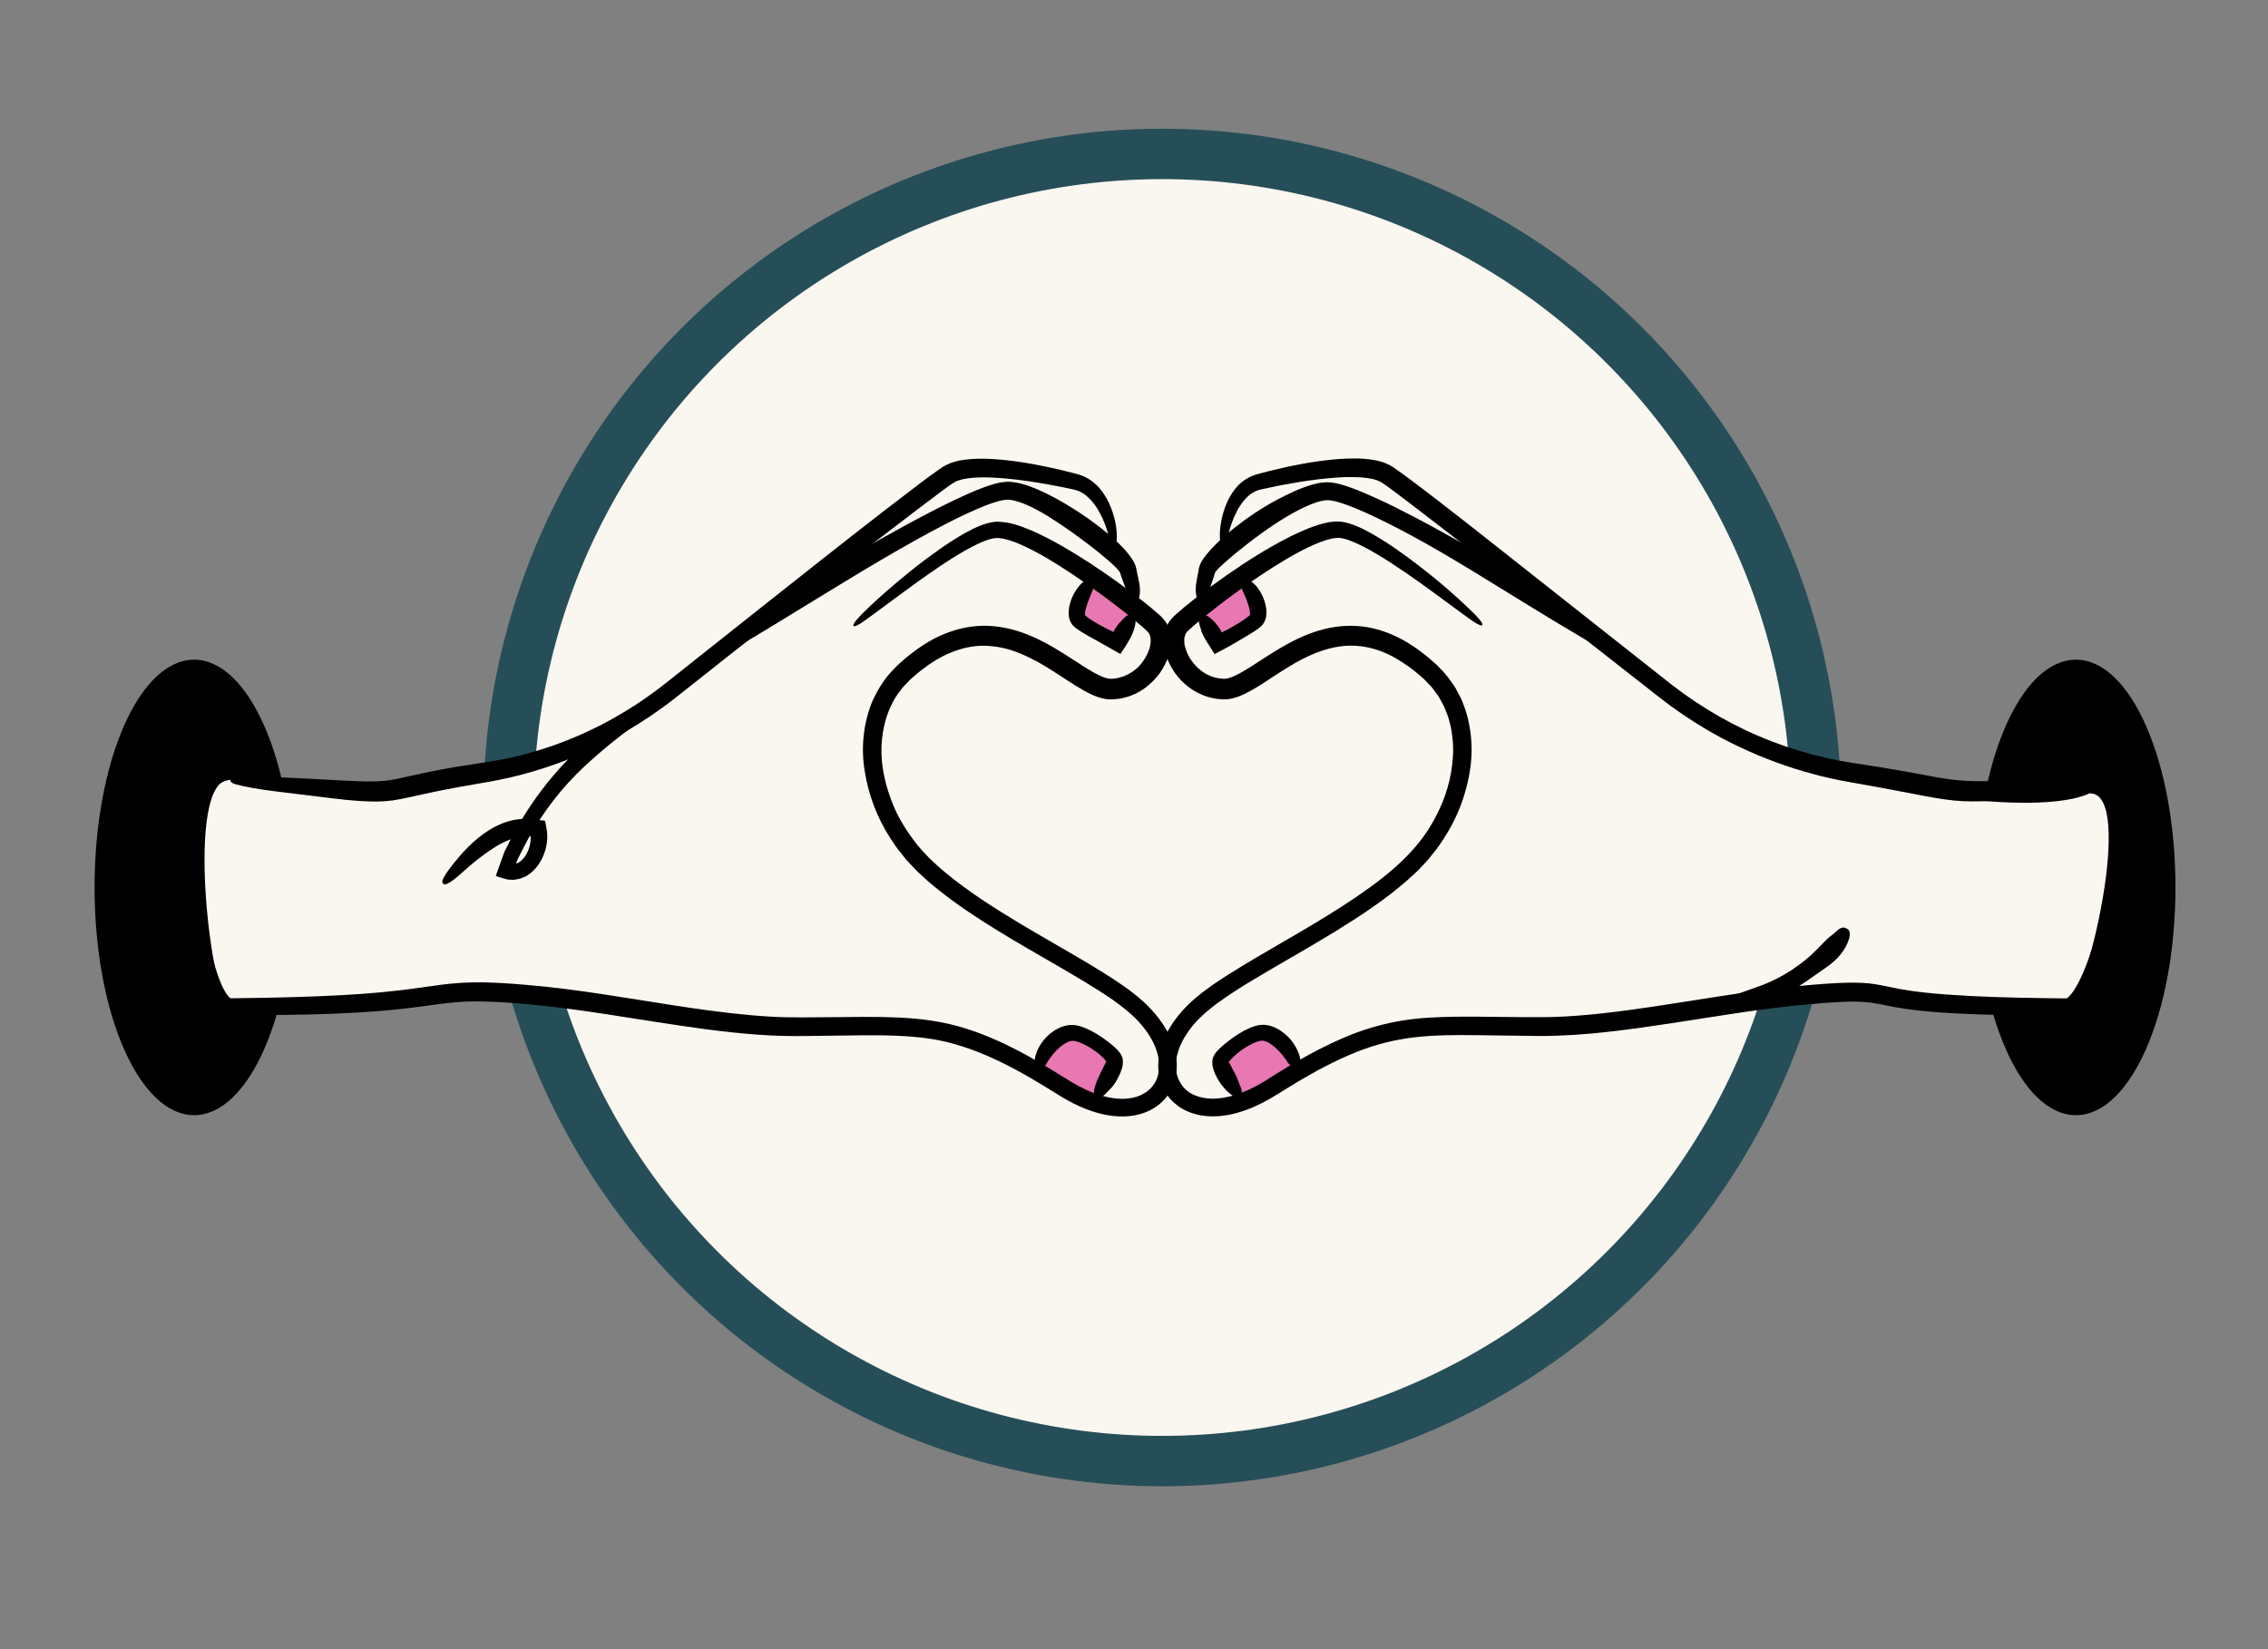
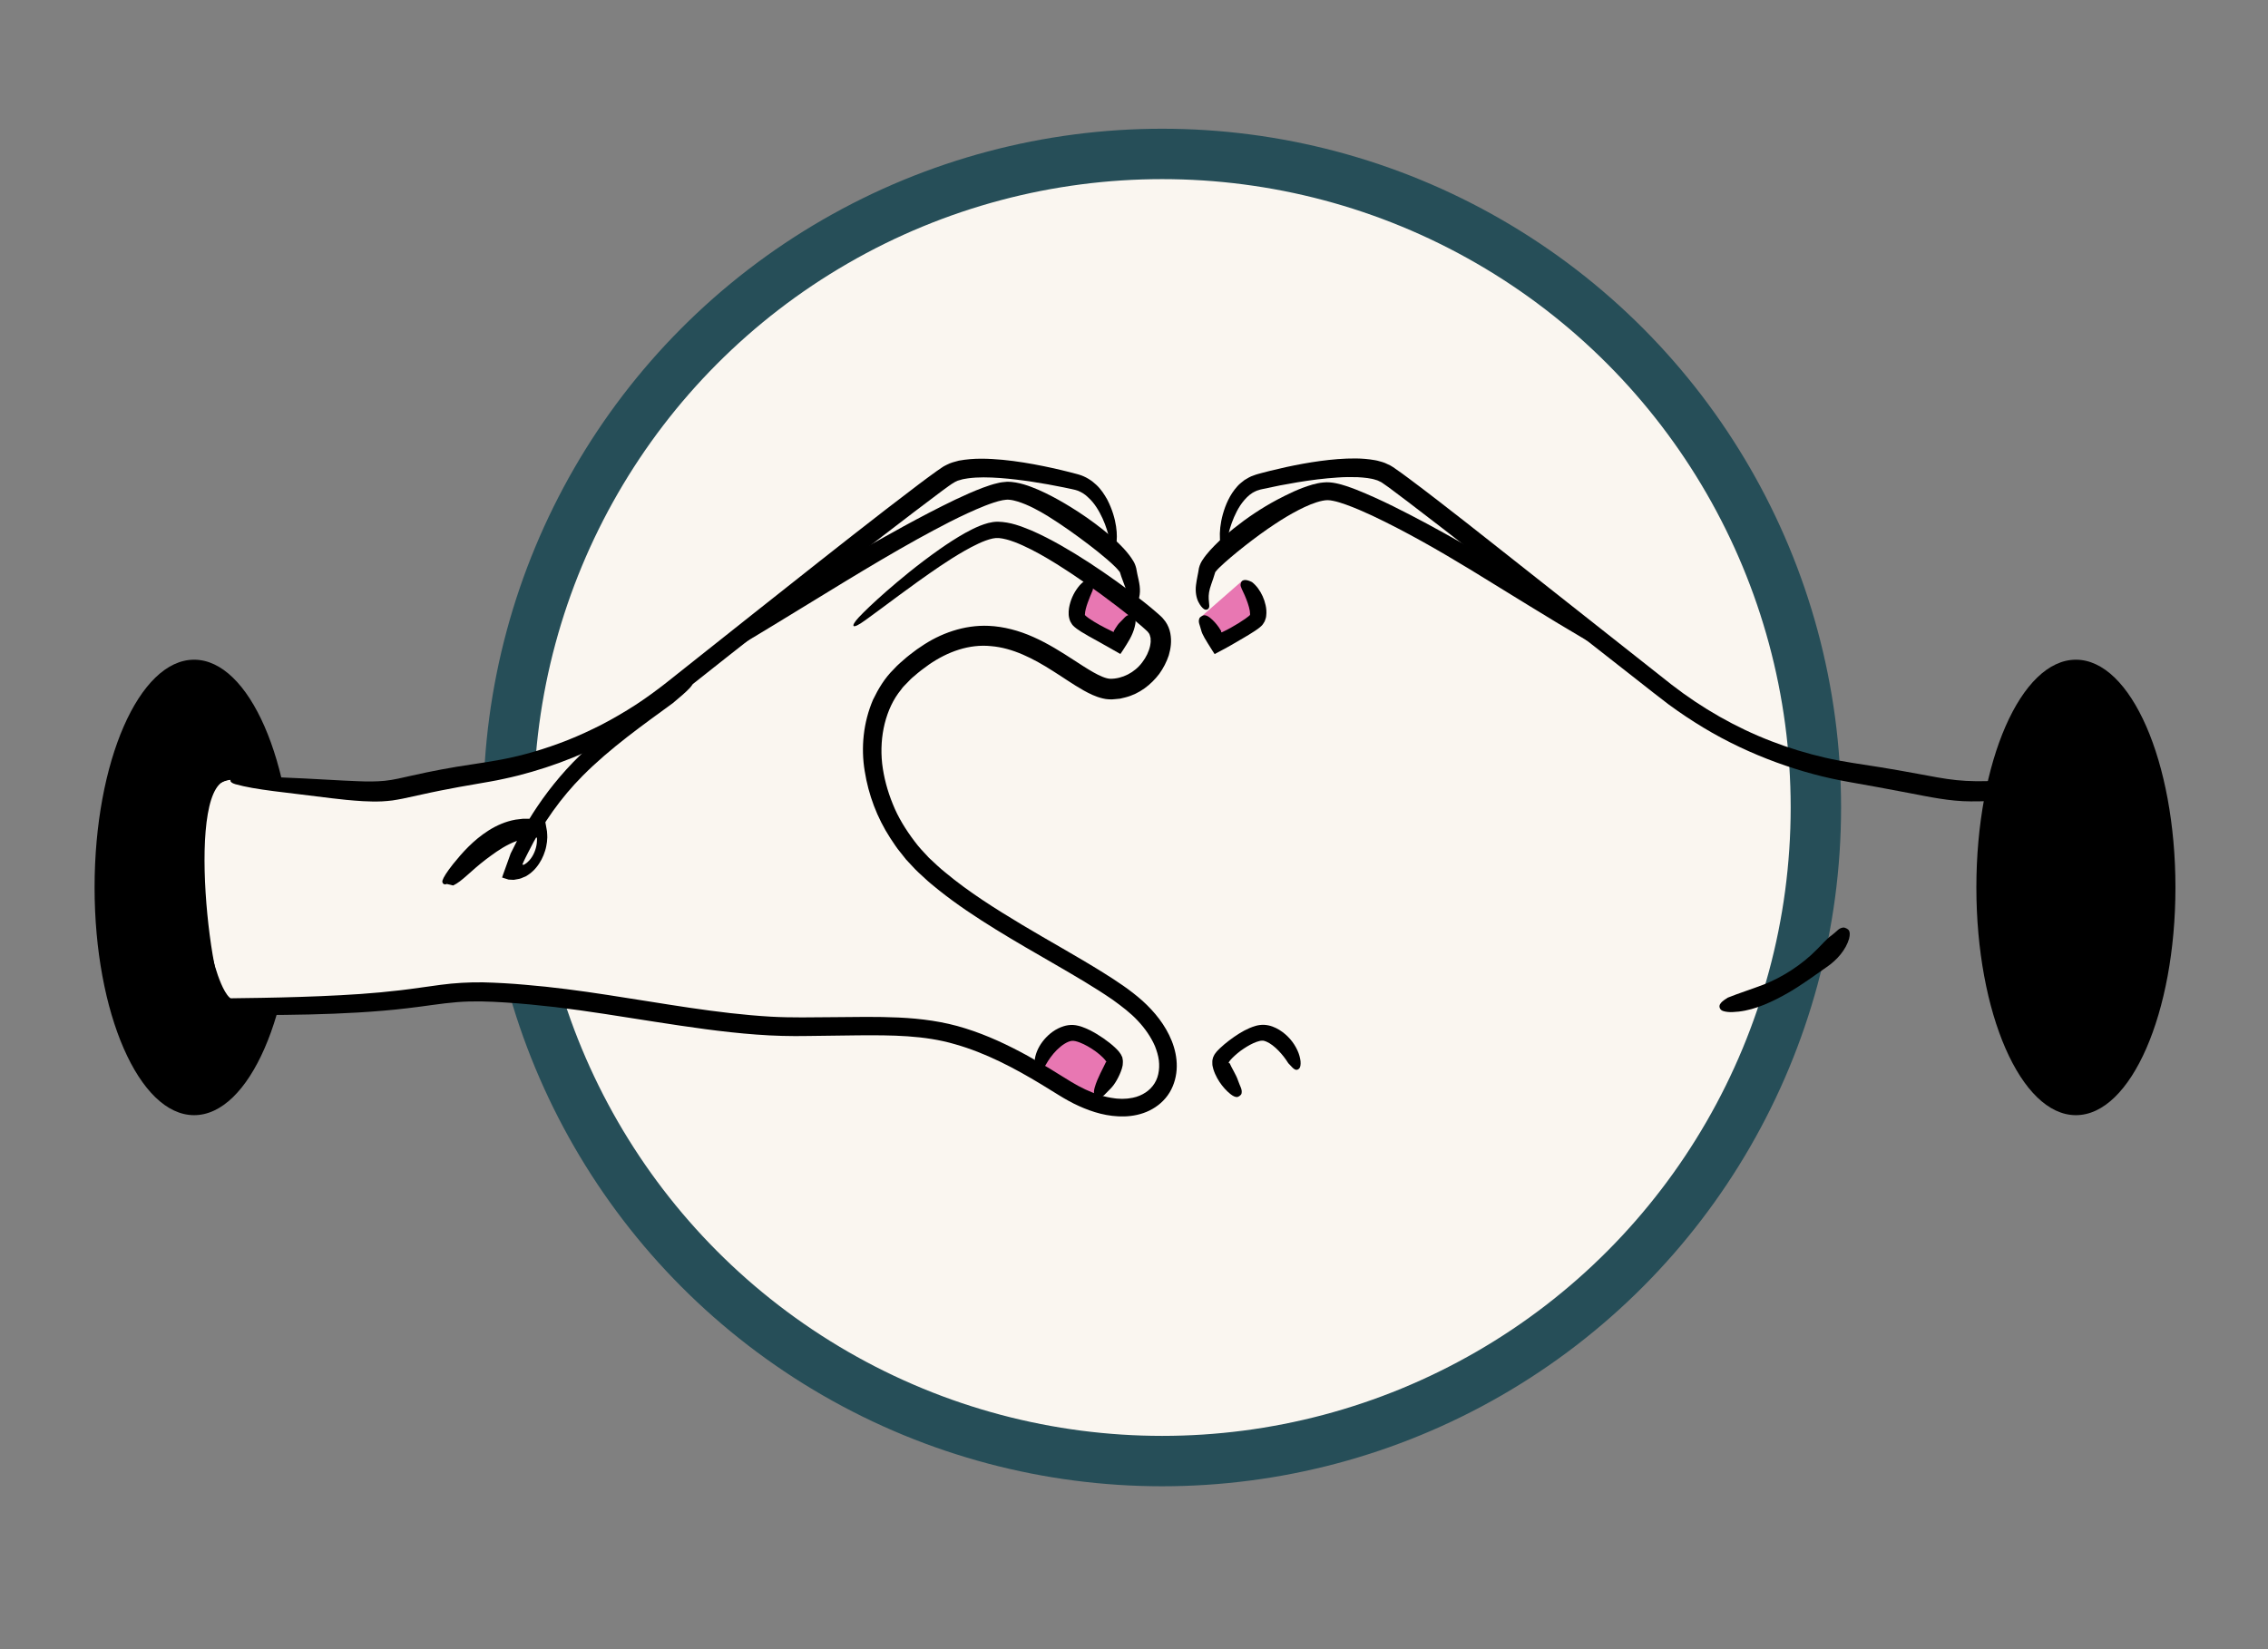
<svg xmlns="http://www.w3.org/2000/svg" id="Layer_2" version="1.1" viewBox="0 0 450 327.289">
  <rect x="0" y="0" width="450" height="327.289" fill="#808080" stroke="none" />
  <defs>
    <style>
      .st0 {
        fill: #faf6f0;
        stroke: #264e58;
        stroke-miterlimit: 10;
        stroke-width: 10px;
      }

      .st1 {
        fill: #faf6f0;
      }

      .st2 {
        fill: #e877b2;
      }
    </style>
  </defs>
  <circle class="st0" cx="230.593" cy="160.247" r="129.7" />
  <g>
    <ellipse cx="411.886" cy="176.109" rx="19.75" ry="45.193" />
-     <path class="st1" d="M237.66,199.987c9.519-7.674,32.909-16.105,44.923-29.383,8.272-9.142,14.021-27.999,3.648-37.282-19.618-17.557-35.451,2.023-43.186,1.885-7.735-.137-9.932-7.748-6.493-11.033.886-.846,2.611-2.272,4.83-3.964-1.06-2.497-1.625.054-1.06-2.497.162-.731-2.628-3.001-.818-4.619l3.174-3.799c-.654-3.414,1.502-12.269,6.979-13.627,5.477-1.358,22.799-3.57,27.765-.66,2.354,1.379,53.297,50.292,77.736,56.688,48.165,12.604,59.34,5.758,59.34,5.758,9.442-.709-.765,42.398-4.486,42.333-47.765-.835-25.449-6.176-51.216-3.698-16.404,1.578-35.458,6.02-50.7,5.997-24.75-.037-36.023-.168-58.44,13.773-17.793,11.065-25.968-4.61-11.998-15.872Z" />
    <ellipse cx="38.516" cy="176.109" rx="19.75" ry="45.193" />
    <path class="st1" d="M222.482,199.438c-9.519-7.674-29.547-15.556-41.561-28.834-8.272-9.142-14.021-27.999-3.648-37.282,19.618-17.557,35.451,2.023,43.186,1.885,7.735-.137,9.932-7.748,6.493-11.033-.886-.846-.934-1.506-3.153-3.198,1.06-2.497.566-5.332,0-7.882-.162-.731-3.588-1.611-5.398-3.229h0c6.623.175.823-10.8-3.096-13.499-4.647-3.201-24.258-4.268-29.224-1.358-2.354,1.379-52.894,52.099-77.736,56.688-46.772,8.639-62.613,3.069-62.613,3.069-9.442-.709-3.721,45.315,0,45.25,47.765-.835,33.208-6.403,58.975-3.925,16.404,1.578,35.458,6.02,50.7,5.997,24.75-.037,35.085.902,57.501,14.843,17.793,11.065,23.544-6.229,9.574-17.491Z" />
    <path d="M224.729,120.865c-.613.563-1.176.066-1.184-.474.004-.354.07-.867.106-1.494.027-.64-.029-1.322-.349-2.259-.278-.839-.762-1.917-1.106-3.109-.028-.019-.477-.62-.945-1.06-.478-.476-1.015-.966-1.583-1.452-1.128-.976-2.359-1.953-3.631-2.926-2.549-1.941-5.277-3.888-8.089-5.642-1.811-1.113-3.891-2.26-6.041-2.928-.528-.153-1.07-.295-1.551-.336-.474-.06-.894-.018-1.434.082-1.082.204-2.294.638-3.469,1.088-4.75,1.892-9.427,4.441-13.427,6.634-9.469,5.259-19.533,11.619-28.655,17.14-4.048,2.437-8.409,5.188-9.717,5.491-2.633.595.404-2.434,3.316-5.003,6.636-5.133,14.779-10.241,22.818-14.842,6.144-3.49,12.765-7.261,19.784-10.64,1.767-.832,3.554-1.642,5.438-2.349.954-.346,1.898-.688,2.984-.925.505-.135,1.146-.214,1.753-.252.648-.016,1.241.046,1.798.144,1.118.195,2.12.514,3.078.876.961.359,1.877.763,2.763,1.195,1.776.859,3.451,1.81,5.062,2.803,4.026,2.466,9.196,6.342,11.603,9.524.267.355.519.701.763,1.113.24.354.487.926.623,1.483.134.854.312,1.557.481,2.344.167.765.293,1.581.259,2.359-.062,1.591-.737,2.746-1.449,3.414Z" />
    <g>
      <path class="st2" d="M206.143,212.309c.245-3.68,3.925-7.36,6.624-7.36s7.85,3.925,8.341,5.397-3.682,7.196-3.682,7.196" />
      <path d="M218.05,217.807c-.311.035-.806-.363-.911-.609-.136-.324-.111-.793.078-1.436.266-.911.665-1.849,1.115-2.773.221-.443.446-.896.675-1.356.224-.408.431-.963.448-.844.017-.01.031-.025.039-.044.153.091-.241-.467-.649-.866-.412-.426-.921-.833-1.435-1.219-1.043-.758-2.194-1.407-3.163-1.775-.605-.238-1.226-.384-1.583-.329-.4.041-.951.261-1.47.592-1.061.665-2.026,1.679-2.772,2.705-.694.911-1.147,2.035-1.605,2.313-.503.27-.857.168-1.114-.242-.266-.403-.384-1.095-.381-1.752.21-1.372.884-2.722,1.851-3.867.978-1.137,2.223-2.136,3.871-2.653.553-.175,1.216-.286,1.895-.249.335.027.672.065.949.144.303.063.575.149.836.244,1.058.373,1.981.865,2.88,1.4.895.539,1.749,1.127,2.574,1.782.413.33.816.667,1.217,1.064.199.181.402.422.601.64.086.106.249.336.384.534l.301.606c.036.211.08.42.106.628.028.208-.01.417-.012.624-.002.207-.025.416-.083.597l-.115.444c-.489,1.537-1.421,3.124-2.19,3.885-1.017.977-1.433,1.712-2.334,1.812Z" />
    </g>
    <g>
      <path class="st2" d="M216.917,115.334c-2.156,1.372-4.092,6.29-2.915,7.662,1.176,1.372,7.657,4.597,7.657,4.597l3.145-5.357" />
      <path d="M224.173,122.007c.285-.026.822.311.96.529.181.284.229.698.134,1.265-.134.804-.413,1.627-.804,2.438-.224.453-.312.625-.899,1.597-.24.398-.486.788-.734,1.16l-.37.552c-.068.068-.108.23-.199.217l-.312-.181c-1.266-.716-2.745-1.552-4.24-2.397-1.092-.599-2.2-1.195-3.167-1.806-.285-.176-.58-.378-.885-.596-.162-.128-.307-.228-.483-.384l-.32-.312c-.119-.109-.173-.254-.266-.378-.361-.484-.505-1.188-.549-1.673-.029-.484.002-.923.062-1.332.268-1.611.897-2.95,1.751-4.092.736-1.01,1.957-1.935,2.555-1.711.531.188.593.593.584.98-.021.378-.12.826-.184,1.244-.332.747-.672,1.594-.98,2.444-.307.823-.56,1.798-.561,2.324-.024.118-.012.132,0,.17.133.154.468.415.774.634.646.457,1.387.898,2.142,1.317.758.419,1.54.819,2.324,1.196l.294.141c.124.06.065.024.105.039.038.009.061.009.071.002.029-.007.042-.03.031-.08-.004-.025-.012-.042-.019-.05l-.005-.005-.002-.002.055-.097.231-.393c.314-.515.647-.986.965-1.28.839-.776,1.111-1.404,1.94-1.48Z" />
    </g>
-     <path d="M88.653,175.419c-.602.286-1.002-.212-.861-.685.189-.618.852-1.678,2.109-3.269,1.798-2.231,3.985-4.72,7.077-6.684,1.539-.968,3.335-1.773,5.306-2.124.496-.064.993-.135,1.493-.179l1.511.004,2.472.349c.567-.102.429.545.552.911l.22,1.239c.025.23.031.483.047.724.008.2.017.311.013.47-.021.294-.042.592-.063.892-.082.592-.184,1.193-.375,1.777-.36,1.173-.932,2.324-1.787,3.347-.218.253-.431.51-.701.734-.252.234-.513.463-.823.653l-.453.296-.684.287c-.448.236-.931.294-1.411.377l-.36.064-.342-.015-.682-.036c-.448-.038-.832-.205-1.253-.301l-1.286-.407c.102-.379.276-.791.41-1.185l.86-2.392.428-1.196.39-.774c.53-1.025,1.007-2.067,1.576-3.045,1.078-1.984,2.21-3.863,3.354-5.545,2.689-3.99,5.971-7.891,9.675-11.269,3.695-3.39,7.711-6.332,11.653-8.821,3.483-2.224,7.443-4.376,8.606-4.539,2.307-.311-.554,2.026-3.075,4.153-5.768,4.214-12.431,8.91-17.897,14.429-4.177,4.188-7.951,9.417-10.831,15.245l-.548,1.088c-.24.47-.236.481-.291.605l-.284.653c.051.084.201.058.286.044.045-.014.09-.031.155-.07-.008.014.144-.103.255-.18.118-.079.238-.156.342-.271.901-.79,1.526-2.069,1.758-3.333.045-.321.101-.64.093-.958.001-.158.023-.319-.003-.473-.011-.115-.007-.06-.008-.067,0,.008-.001.008-.003,0-.006-.048-.059-.033-.088-.022-.398.014-.816.029-1.246.044-.447.088-.914.105-1.376.237-.462.126-.936.228-1.395.426-.468.154-.922.371-1.371.592-1.801.879-3.411,2.114-4.601,2.997-3.137,2.382-4.772,4.399-6.542,5.202Z" />
+     <path d="M88.653,175.419c-.602.286-1.002-.212-.861-.685.189-.618.852-1.678,2.109-3.269,1.798-2.231,3.985-4.72,7.077-6.684,1.539-.968,3.335-1.773,5.306-2.124.496-.064.993-.135,1.493-.179l1.511.004,2.472.349c.567-.102.429.545.552.911l.22,1.239c.025.23.031.483.047.724.008.2.017.311.013.47-.021.294-.042.592-.063.892-.082.592-.184,1.193-.375,1.777-.36,1.173-.932,2.324-1.787,3.347-.218.253-.431.51-.701.734-.252.234-.513.463-.823.653l-.453.296-.684.287c-.448.236-.931.294-1.411.377l-.36.064-.342-.015-.682-.036l-1.286-.407c.102-.379.276-.791.41-1.185l.86-2.392.428-1.196.39-.774c.53-1.025,1.007-2.067,1.576-3.045,1.078-1.984,2.21-3.863,3.354-5.545,2.689-3.99,5.971-7.891,9.675-11.269,3.695-3.39,7.711-6.332,11.653-8.821,3.483-2.224,7.443-4.376,8.606-4.539,2.307-.311-.554,2.026-3.075,4.153-5.768,4.214-12.431,8.91-17.897,14.429-4.177,4.188-7.951,9.417-10.831,15.245l-.548,1.088c-.24.47-.236.481-.291.605l-.284.653c.051.084.201.058.286.044.045-.014.09-.031.155-.07-.008.014.144-.103.255-.18.118-.079.238-.156.342-.271.901-.79,1.526-2.069,1.758-3.333.045-.321.101-.64.093-.958.001-.158.023-.319-.003-.473-.011-.115-.007-.06-.008-.067,0,.008-.001.008-.003,0-.006-.048-.059-.033-.088-.022-.398.014-.816.029-1.246.044-.447.088-.914.105-1.376.237-.462.126-.936.228-1.395.426-.468.154-.922.371-1.371.592-1.801.879-3.411,2.114-4.601,2.997-3.137,2.382-4.772,4.399-6.542,5.202Z" />
    <path d="M171.665,123.091c-2.748,2.011-2.936,1.214-1.289-.564,1.083-1.154,2.878-2.889,5.493-5.182,2.627-2.28,6.033-5.162,10.575-8.364,1.619-1.128,3.298-2.235,5.112-3.248.917-.497,1.853-.985,2.881-1.398,1.018-.394,2.178-.795,3.528-.806,2.569.061,4.594.9,6.638,1.722,2.011.87,3.945,1.876,5.851,2.952,3.805,2.163,7.5,4.609,11.162,7.226,1.826,1.317,3.644,2.672,5.443,4.106.901.719,1.794,1.447,2.692,2.242.224.197.45.403.681.622.102.084.253.258.396.432l.414.52c.494.716.823,1.534.965,2.316.302,1.58.084,3.052-.311,4.397-.442,1.327-1.083,2.548-1.881,3.66-1.638,2.16-3.95,3.975-6.739,4.671l-1.039.249-1.063.104c-.627.091-1.644.046-2.344-.142-1.506-.352-2.683-.968-3.799-1.579-2.208-1.247-4.126-2.621-6.104-3.858-3.898-2.49-7.985-4.593-12.29-4.948-4.289-.447-8.58,1.081-12.299,3.645-1.002.715-2.007,1.461-2.962,2.312-.512.403-.931.843-1.347,1.285-.411.45-.893.847-1.224,1.371-1.577,1.901-2.642,4.253-3.27,6.759-.619,2.512-.8,5.21-.505,7.924.318,2.712,1.043,5.424,2.112,8.038,1.043,2.63,2.568,5.09,4.305,7.385.853,1.169,1.863,2.208,2.853,3.272,1.088.997,2.133,2.043,3.317,2.972,4.606,3.841,9.842,7.134,15.152,10.323,5.321,3.194,10.802,6.187,16.136,9.514,2.664,1.672,5.309,3.391,7.765,5.574,2.412,2.185,4.551,4.808,5.821,7.974.627,1.577,1.016,3.297.993,5.072-.018,1.768-.475,3.592-1.426,5.162-.95,1.572-2.402,2.804-3.986,3.576-1.592.779-3.304,1.116-4.948,1.166-3.313.094-6.363-.836-9.082-2.074-1.373-.613-2.652-1.346-3.893-2.105-1.171-.721-2.331-1.436-3.479-2.144-5.436-3.291-11.124-6.292-17.194-8.005-6.053-1.781-12.561-1.807-19.181-1.76-3.33.043-6.668.085-10.012.128-3.326.067-6.819-.021-10.19-.28-6.79-.498-13.48-1.51-20.124-2.535-6.643-1.034-13.241-2.128-19.811-2.92-3.274-.373-6.581-.705-9.846-.912-3.271-.214-6.498-.329-9.66-.067-3.157.252-6.414.82-9.711,1.193-3.29.4-6.578.662-9.838.857-6.525.392-12.962.488-19.303.51-1.403,0-2.814-.002-4.229-.003h-1.061s-.531-.002-.531-.002c-.175.017-.584-.038-.87-.072-.608-.125-1.217-.48-1.639-.837-.384-.343-.705-.701-.958-1.052-1.012-1.412-1.558-2.808-2.07-4.204-.491-1.396-.884-2.788-1.216-4.174-1.304-5.541-1.86-10.956-2.006-15.872-.133-4.914.208-9.342,1.043-12.864.415-1.758.962-3.291,1.628-4.507.648-1.221,1.444-2.106,2.134-2.601,1.388-1.016,2.632-.969,3.179-.866.58.138.66.256.396.355-.259.1-.893.155-1.663.546-.779.366-1.596,1.185-2.238,2.381-1.279,2.426-1.881,6.189-2.01,10.322-.132,4.146.181,8.72.813,13.111.309,2.397.718,4.804,1.253,7.188.543,2.374,1.192,4.768,2.123,6.94.45,1.058,1.048,2.143,1.619,2.683.163.159.196.153.247.183.028.007.056.017.085.016.022.003.034-.001.244-.003l1.926-.029c2.571-.05,5.164-.049,7.765-.135,5.205-.127,10.465-.323,15.744-.685,1.316-.107,2.635-.215,3.957-.323,1.316-.138,2.635-.277,3.957-.416,2.639-.307,5.267-.722,8.007-1.081,2.743-.367,5.599-.528,8.394-.493,2.789.07,5.559.228,8.305.475,5.501.449,11.009,1.192,16.446,2.029,10.882,1.646,21.685,3.689,32.388,4.308,4.042.226,8.225.131,12.457.098,4.23-.038,8.518-.127,12.908.073,4.377.204,8.905.781,13.231,2.159,4.33,1.349,8.43,3.284,12.36,5.445,1.942,1.115,3.903,2.215,5.791,3.417,1.954,1.198,3.703,2.355,5.597,3.235,1.887.887,3.87,1.533,5.849,1.775.496.091.983.062,1.475.104.479-.036.973-.012,1.436-.104.945-.111,1.842-.38,2.628-.8,1.582-.818,2.745-2.239,3.118-3.998.198-.871.226-1.802.119-2.741-.119-.942-.411-1.881-.769-2.803-.79-1.83-1.987-3.544-3.426-5.07-1.431-1.539-3.152-2.829-4.93-4.121-3.635-2.508-7.55-4.771-11.466-7.046-3.924-2.271-7.883-4.536-11.779-6.943-3.893-2.41-7.739-4.946-11.368-7.85-.891-.751-1.82-1.443-2.667-2.261-.861-.796-1.742-1.56-2.536-2.459l-1.218-1.303-1.107-1.397c-.77-.908-1.394-1.921-2.057-2.905-2.58-3.985-4.291-8.517-5.036-13.225-.783-4.698-.274-9.687,1.644-14.17,1.056-2.184,2.33-4.318,4.077-6.02.824-.931,1.713-1.642,2.586-2.406.437-.379.92-.714,1.378-1.073.457-.36.93-.702,1.429-1.014,3.825-2.654,8.633-4.372,13.481-4.155,2.995.132,6.044.949,8.877,2.221,2.843,1.263,5.507,2.934,8.073,4.61,1.285.832,2.554,1.67,3.806,2.378,1.226.698,2.546,1.29,3.401,1.296,2.337.011,4.806-1.226,6.314-3.265.764-.997,1.326-2.157,1.562-3.276.074-.28.064-.544.113-.815.003-.256-.015-.501-.024-.741-.103-.428-.192-.828-.426-1.047-.074-.076-.038-.106-.186-.236l-.363-.343-.778-.695c-.528-.462-1.073-.916-1.615-1.364-1.089-.894-2.182-1.758-3.264-2.589-4.33-3.324-8.44-6.171-11.957-8.369-2.32-1.448-4.587-2.731-6.789-3.725-1.098-.499-2.187-.917-3.219-1.188-.516-.137-1.011-.227-1.469-.273-.439-.03-.825-.012-1.275.089-.91.2-1.889.573-2.819,1.012-.934.436-1.843.912-2.718,1.415-1.753.999-3.387,2.05-4.923,3.08-6.131,4.165-10.8,7.838-14.823,10.723Z" />
    <path d="M46.697,155.619c-1.394-.396-1.163-1.111-.141-1.284,1.336-.226,4.19-.262,8.766-.081,3.246.125,6.682.312,10.245.508,1.782.101,3.596.2,5.415.267,1.829.077,3.628.089,5.361-.08,1.715-.173,3.516-.618,5.446-1.052,1.919-.433,3.88-.84,5.854-1.21,3.939-.765,8.021-1.229,11.83-1.955,4.198-.786,8.697-2.092,13.227-3.884,2.262-.904,4.522-1.95,6.763-3.093,2.232-1.163,4.429-2.451,6.574-3.829,2.139-1.393,4.198-2.899,6.201-4.471,2.03-1.612,4.046-3.212,6.029-4.787,3.967-3.148,7.804-6.192,11.363-9.017,8.432-6.672,17.249-13.676,26.127-20.545,2.232-1.706,4.462-3.411,6.683-5.108,1.128-.838,2.241-1.677,3.402-2.501.275-.203.586-.416.917-.632.318-.214.626-.431,1.068-.62.833-.441,1.616-.614,2.407-.827,3.086-.57,5.934-.414,8.717-.169,2.777.271,5.467.725,8.095,1.257,2.326.473,4.682,1.033,6.952,1.655,1.397.397,2.609,1.179,3.538,2.069.953.888,1.586,1.911,2.141,2.875,2.046,3.955,2.058,7.436,1.81,8.741-.136.654-.312,1.073-.47,1.291-.149.217-.266.235-.36.109-.189-.256-.239-1.056-.517-2.203-.261-1.141-.677-2.634-1.374-4.156-.692-1.507-1.637-3.088-2.836-4.149-.609-.627-1.324-1.054-2.049-1.352l-.559-.173c-.206-.06-.492-.111-.735-.168-.508-.107-1.017-.215-1.529-.323-2.052-.419-4.146-.797-6.265-1.12-2.119-.321-4.267-.588-6.417-.745-2.14-.149-4.323-.209-6.322.067-.472.099-1.005.133-1.416.288l-.651.188c-.173.09-.347.174-.525.253-.745.407-1.687,1.146-2.587,1.789-1.814,1.369-3.634,2.743-5.455,4.117-3.637,2.785-7.278,5.573-10.886,8.336-10.998,8.444-22.784,17.693-34.646,27.1-5.906,4.848-12.574,9.096-19.597,12.226-3.516,1.573-7.128,2.888-10.779,3.944-1.825.528-3.659,1-5.501,1.386-1.82.418-3.726.707-5.469,1.022-2.209.369-4.621.808-7.098,1.301-2.487.488-4.975,1.082-7.579,1.623-.636.144-1.343.235-2.004.35-.683.068-1.372.163-2.036.182-1.343.067-2.601.021-3.794-.036-2.369-.141-4.476-.365-6.239-.583-9.281-1.189-15.039-1.647-19.096-2.79Z" />
    <path d="M239.932,120.163c.078.705-.567,1.054-1.06.702-.323-.222-.723-.662-1.108-1.438-.385-.761-.638-2.004-.46-3.341.149-1.226.418-2.21.577-3.335.159-.669.448-1.228.69-1.588.254-.402.511-.747.777-1.077.531-.662,1.087-1.27,1.67-1.855,1.161-1.176,2.416-2.276,3.739-3.339,2.65-2.117,5.562-4.086,8.7-5.754,2.046-1.058,4.273-2.205,6.972-2.982.687-.18,1.388-.355,2.191-.418.806-.088,1.688.003,2.425.156,1.479.303,2.752.785,4.042,1.273,5.068,2.021,9.8,4.509,13.9,6.689,9.65,5.209,19.963,11.299,28.785,17.455,3.908,2.712,8.075,5.895,8.764,7.093,1.357,2.328-2.394.299-5.828-1.384-7.165-4.184-15.238-9.26-23.079-14.049-5.982-3.628-12.552-7.427-19.393-10.659-1.71-.791-3.441-1.55-5.164-2.168-.854-.299-1.729-.592-2.522-.745-.829-.177-1.349-.193-2.137-.032-1.541.308-3.221,1.052-4.798,1.863-1.591.822-3.137,1.758-4.625,2.745-3.699,2.413-8.659,6.344-10.973,8.581-.249.234-.481.476-.633.663-.194.224-.214.28-.261.315-.249.875-.557,1.717-.78,2.364-.232.666-.378,1.19-.453,1.657-.156.915-.039,1.741.043,2.609Z" />
    <g>
-       <path class="st2" d="M257.16,212.309c-.245-3.68-3.925-7.36-6.624-7.36s-7.85,3.925-8.341,5.397,3.682,7.196,3.682,7.196" />
      <path d="M246.328,217.037c-.075.295-.597.654-.869.668-.354.02-.798-.169-1.342-.605-.771-.621-1.502-1.418-2.144-2.381-.318-.49-.619-1.004-.877-1.601-.133-.284-.248-.622-.356-.953-.057-.197-.085-.343-.152-.625-.064-.261-.029-.549-.047-.818-.009-.294.069-.594.149-.882.14-.282.232-.552.463-.83.206-.294.311-.383.469-.558.147-.166.294-.302.442-.443.593-.559,1.204-1.071,1.842-1.552,1.277-.958,2.608-1.835,3.977-2.424.804-.33,1.717-.701,2.952-.66,1.187.069,2.154.495,2.988.996,1.659,1.026,2.866,2.471,3.597,4.06.334.694.546,1.499.625,2.167.057.684-.042,1.226-.262,1.443-.418.421-.802.276-1.144.002-.334-.281-.666-.709-1.032-1.061-.528-.852-1.18-1.699-1.93-2.476-.738-.766-1.627-1.479-2.442-1.811-.319-.126-.573-.201-.848-.176-.275-.005-.692.111-1.094.246-.829.304-1.705.785-2.529,1.34-1.555.997-3.59,3.032-2.791,2.882.379.893,1.318,2.375,1.622,3.312.415,1.262.95,1.879.733,2.739Z" />
    </g>
    <g>
      <path class="st2" d="M246.386,115.334c2.156,1.372,4.092,6.29,2.915,7.662-1.176,1.372-7.657,4.597-7.657,4.597l-3.145-5.357" />
      <path d="M237.991,122.676c.116-.262.673-.566.929-.58.336-.019.722.141,1.17.499.636.509,1.219,1.154,1.736,1.89.737,1.1.417.653.463.922.006.035.027.055.058.064.012.006.04.003.068-.001.052-.017-.005.022.173-.065.522-.245,1.055-.52,1.58-.809,1.05-.577,2.074-1.22,2.884-1.785.245-.166.466-.339.676-.506.085-.078.201-.17.262-.234.045-.056.016-.02.032-.053.019-.048-.008-.015.01-.176,0-.173-.018-.392-.057-.633-.172-.986-.59-2.098-1.007-3.075-.376-.891-.886-1.682-.819-2.164.072-.528.297-.812.743-.862.452-.063,1.02.15,1.525.406.918.721,1.601,1.705,2.109,2.81.254.553.452,1.147.59,1.783.138.632.213,1.321.112,2.137-.02.331-.172.717-.307,1.076-.204.331-.376.677-.701.951-.472.434-.841.665-1.243.941-.784.517-1.563.978-2.349,1.442-.782.455-1.569.913-2.347,1.367l-.771.433-1.094.593c-.376.201-.751.402-1.123.601l-.283.152c-.064-.055-.112-.162-.169-.24l-.33-.512c-.275-.422-.577-.904-.886-1.414-.211-.354-.429-.718-.642-1.073-.297-.525-.546-1.046-.647-1.466-.268-1.11-.684-1.654-.347-2.415Z" />
    </g>
-     <path d="M292.658,121.952c2.383,2.407,1.588,2.697-.364,1.355-1.285-.871-3.247-2.331-5.981-4.348-2.739-2.004-6.236-4.613-10.707-7.504-1.588-1.016-3.222-2.004-4.904-2.882-.84-.437-1.695-.847-2.549-1.177-.845-.339-1.732-.607-2.432-.652-.681-.05-1.562.126-2.434.384-.879.259-1.78.603-2.677,1.005-1.798.792-3.591,1.764-5.371,2.811-3.559,2.102-7.087,4.5-10.576,7.061-1.743,1.282-3.482,2.605-5.188,3.977-.852.685-1.702,1.381-2.521,2.091-.406.354-.813.713-1.182,1.064-.084.083-.199.183-.257.253-.032.056-.067.108-.106.157-.038.049-.081.095-.127.14l-.076.197c-.237.501-.31,1.276-.164,2.109.173.837.509,1.694.967,2.503.976,1.577,2.403,2.964,4.102,3.622.828.395,1.739.505,2.643.583.631.058,1.485-.235,2.403-.659,1.843-.894,3.768-2.223,5.75-3.495,3.955-2.552,8.368-5.189,13.548-6.06,2.564-.434,5.259-.407,7.82.172,2.563.576,4.964,1.632,7.14,2.949.574.379,1.151.76,1.732,1.144.563.402,1.103.835,1.659,1.256.562.415,1.056.9,1.591,1.351.534.433,1.042.962,1.545,1.507,1.067,1.025,1.901,2.272,2.752,3.506.354.661.71,1.325,1.068,1.992.348.67.566,1.4.852,2.103,1.001,2.864,1.43,5.931,1.363,8.995-.096,3.067-.716,6.11-1.688,9.046-.957,2.948-2.385,5.752-4.125,8.362-.83,1.335-1.853,2.542-2.846,3.771l-1.624,1.736c-.537.589-1.14,1.077-1.708,1.621-1.132,1.096-2.376,2.028-3.574,3.037-1.251.92-2.471,1.905-3.76,2.768-2.533,1.812-5.166,3.45-7.795,5.091-5.278,3.234-10.679,6.233-15.884,9.355-2.607,1.554-5.151,3.161-7.507,4.894-2.33,1.731-4.453,3.634-5.938,5.922-1.516,2.23-2.438,4.825-2.186,7.201.239,2.361,1.686,4.328,3.862,5.15,1.07.431,2.271.619,3.494.62,1.229-.013,2.474-.229,3.695-.542,2.443-.68,4.776-1.815,6.926-3.179,5.377-3.423,11.029-6.745,17.266-9.183,3.13-1.182,6.414-2.09,9.76-2.616,3.348-.548,6.711-.68,10.03-.741,6.629-.091,13.238.181,19.732.055,6.472-.208,12.993-1.047,19.503-2.006,6.514-.967,13.031-2.075,19.583-2.996,3.272-.466,6.571-.859,9.859-1.17,3.283-.297,6.553-.589,9.915-.651,1.687.006,3.427.024,5.16.32,1.719.283,3.267.655,4.804.939,3.068.572,6.217.863,9.363,1.105,6.301.454,12.6.618,18.808.702,1.592.022,3.195.044,4.81.066.059.001.136-.013.173-.042.103-.05.26-.17.421-.322.326-.312.669-.747.98-1.224.628-.956,1.183-2.05,1.681-3.167.994-2.247,1.797-4.607,2.488-6.94,1.376-4.677,2.298-9.284,2.85-13.442.547-4.158.697-7.891.419-10.814-.252-2.937-1.075-4.962-1.821-5.791-.763-.942-1.628-1.141-2.099-1.278-.484-.105-.617-.216-.372-.332.238-.109.881-.29,1.836-.029.964.233,2.065,1.146,2.803,2.481,1.503,2.694,1.977,6.65,1.986,10.878-.003,4.251-.511,8.869-1.315,13.311-.678,3.41-1.533,6.833-2.71,10.264-.598,1.715-1.261,3.432-2.145,5.143-.452.855-.933,1.71-1.612,2.561-.334.424-.733.852-1.255,1.259-.269.203-.569.395-.995.574-.197.066-.395.137-.599.178l-.623.068c-8.422.033-16.882.033-25.633-.591-2.184-.176-4.385-.384-6.601-.726-2.216-.299-4.455-.878-6.42-1.16-1.988-.268-4.056-.278-6.218-.156-2.145.103-4.323.277-6.509.486-8.714.766-17.455,2.276-26.281,3.625-8.822,1.33-17.734,2.645-26.788,2.644-4.096-.054-8.233-.108-12.406-.162-4.15-.046-8.305-.062-12.374.407-4.07.455-8.045,1.476-11.904,3.042-3.86,1.559-7.615,3.561-11.31,5.747l-2.754,1.69-1.378.851-1.468.881c-1.993,1.145-4.124,2.127-6.42,2.774-2.284.654-4.775.94-7.302.513-1.257-.235-2.513-.649-3.676-1.313-1.156-.674-2.189-1.609-2.973-2.722-.788-1.112-1.315-2.394-1.579-3.701-.264-1.312-.237-2.635-.058-3.903.376-2.55,1.479-4.834,2.85-6.827,1.383-1.993,3.053-3.732,4.889-5.201.894-.784,1.846-1.406,2.77-2.11.949-.63,1.886-1.297,2.846-1.897,7.654-4.848,15.563-8.998,22.998-13.809,7.385-4.805,14.617-10.074,18.479-17.623,2.002-3.697,3.23-7.797,3.479-11.901.174-2.053-.026-4.093-.398-6.067-.267-.966-.448-1.961-.865-2.866-.194-.456-.331-.941-.567-1.375l-.71-1.3c-.209-.451-.525-.832-.813-1.23-.298-.391-.563-.808-.882-1.18l-1.024-1.062-.51-.533-.59-.505c-1.541-1.396-3.226-2.566-4.959-3.571-3.472-2.019-7.374-2.916-11.179-2.34-1.183.169-2.384.473-3.596.871-1.206.427-2.422.946-3.635,1.56-2.431,1.244-4.824,2.832-7.373,4.505-1.285.828-2.604,1.682-4.138,2.437-.78.367-1.602.726-2.6.938-.476.126-1.034.165-1.587.186-.483-.022-.932-.073-1.4-.116-3.731-.504-6.996-2.861-8.818-5.927-.924-1.54-1.584-3.268-1.699-5.211-.015-.489.018-.997.061-1.496.127-.519.178-1.032.418-1.542.224-.512.453-1.016.846-1.455.17-.209.384-.481.533-.621l.44-.412c2.297-2.053,4.558-3.772,6.78-5.43,4.436-3.281,8.65-6.044,12.346-8.146,2.442-1.382,4.831-2.619,7.276-3.593,1.229-.479,2.467-.9,3.798-1.159.334-.063.664-.126,1.024-.151.343-.043.705-.061,1.087-.042.753.009,1.469.18,2.091.354,2.465.78,4.357,1.915,6.17,2.998,1.793,1.1,3.417,2.221,4.933,3.318,6.032,4.418,10.442,8.323,13.932,11.783Z" />
    <path d="M421.466,154.098c1.477.137,1.373.882.375,1.238-1.307.464-4.174,1.018-8.822,1.669-3.298.46-6.793.912-10.46,1.299-3.67.372-7.485.776-11.577.726-2.041-.002-4.152-.229-6.183-.551-2.046-.32-4.019-.723-6.018-1.105-3.984-.786-7.991-1.483-12.068-2.22-9.043-1.574-19.435-5.136-28.776-10.78-2.331-1.41-4.603-2.927-6.79-4.528-2.187-1.644-4.214-3.272-6.264-4.874-4.083-3.198-8.031-6.292-11.694-9.161-8.691-6.753-17.794-13.827-26.859-20.872-2.273-1.745-4.543-3.488-6.804-5.223-1.133-.853-2.263-1.703-3.39-2.552-.55-.393-1.152-.861-1.649-1.183l-.387-.265c-.128-.085-.23-.107-.344-.167-.228-.098-.416-.232-.715-.293-1.044-.37-2.374-.479-3.655-.56-1.31-.044-2.641-.034-3.98.064-2.675.169-5.349.522-7.975.949-2.325.381-4.705.847-6.98,1.358l-.423.095-.313.104c-.207.073-.428.106-.62.23-.195.11-.404.186-.594.312l-.559.396c-.711.592-1.334,1.314-1.849,2.085-1.016,1.56-1.638,3.21-2.045,4.545-.408,1.346-.575,2.395-.728,2.982-.132.58-.221.973-.303,1.202-.093.233-.199.305-.319.215-.236-.17-.591-1.03-.65-2.332-.08-1.299.069-3.02.585-4.87.521-1.839,1.361-3.863,2.884-5.538.399-.461.916-.84,1.415-1.235.56-.329,1.111-.69,1.759-.891.68-.269,1.132-.351,1.68-.512.53-.137,1.063-.274,1.597-.412,2.141-.534,4.33-1.012,6.569-1.419,2.241-.402,4.532-.73,6.89-.915,2.363-.167,4.777-.25,7.375.211.317.036.66.149.993.239.339.108.661.16,1.011.321l1.04.486c.33.171.56.356.845.535,1.049.717,1.968,1.397,2.922,2.108,1.894,1.407,3.758,2.837,5.623,4.274,3.726,2.875,7.43,5.782,11.086,8.676,11.155,8.808,23.201,18.32,35.375,27.933,6.001,4.644,12.687,8.478,19.725,11.186,3.515,1.361,7.109,2.458,10.726,3.284,1.808.419,3.625.75,5.437,1.036,1.866.292,3.722.582,5.565.87,2.292.375,4.811.813,7.385,1.294,2.581.47,5.193,1.006,7.666,1.254,2.474.264,4.949.237,7.278.164,2.319-.061,4.466-.173,6.265-.238,9.516-.38,15.433-1.055,19.722-.643Z" />
    <path d="M365.713,184.068c.34-.045.983.305,1.136.565.201.337.226.871.032,1.65-.619,2.153-2.355,4.216-4.466,5.642-2.27,1.587-5.25,3.759-7.727,5.154-2.897,1.651-6.299,3.286-9.687,3.669-.754.056-1.524.156-2.188.07-.66-.072-1.175-.211-1.385-.461-.807-.991.411-1.747,1.359-2.366,2.184-.883,4.681-1.662,7.119-2.598,3.699-1.422,7.706-4.008,10.568-6.96.93-.89,2.029-2.206,2.874-2.765.525-.385.899-.76,1.238-1.044.314-.294.633-.491,1.127-.557Z" />
  </g>
</svg>